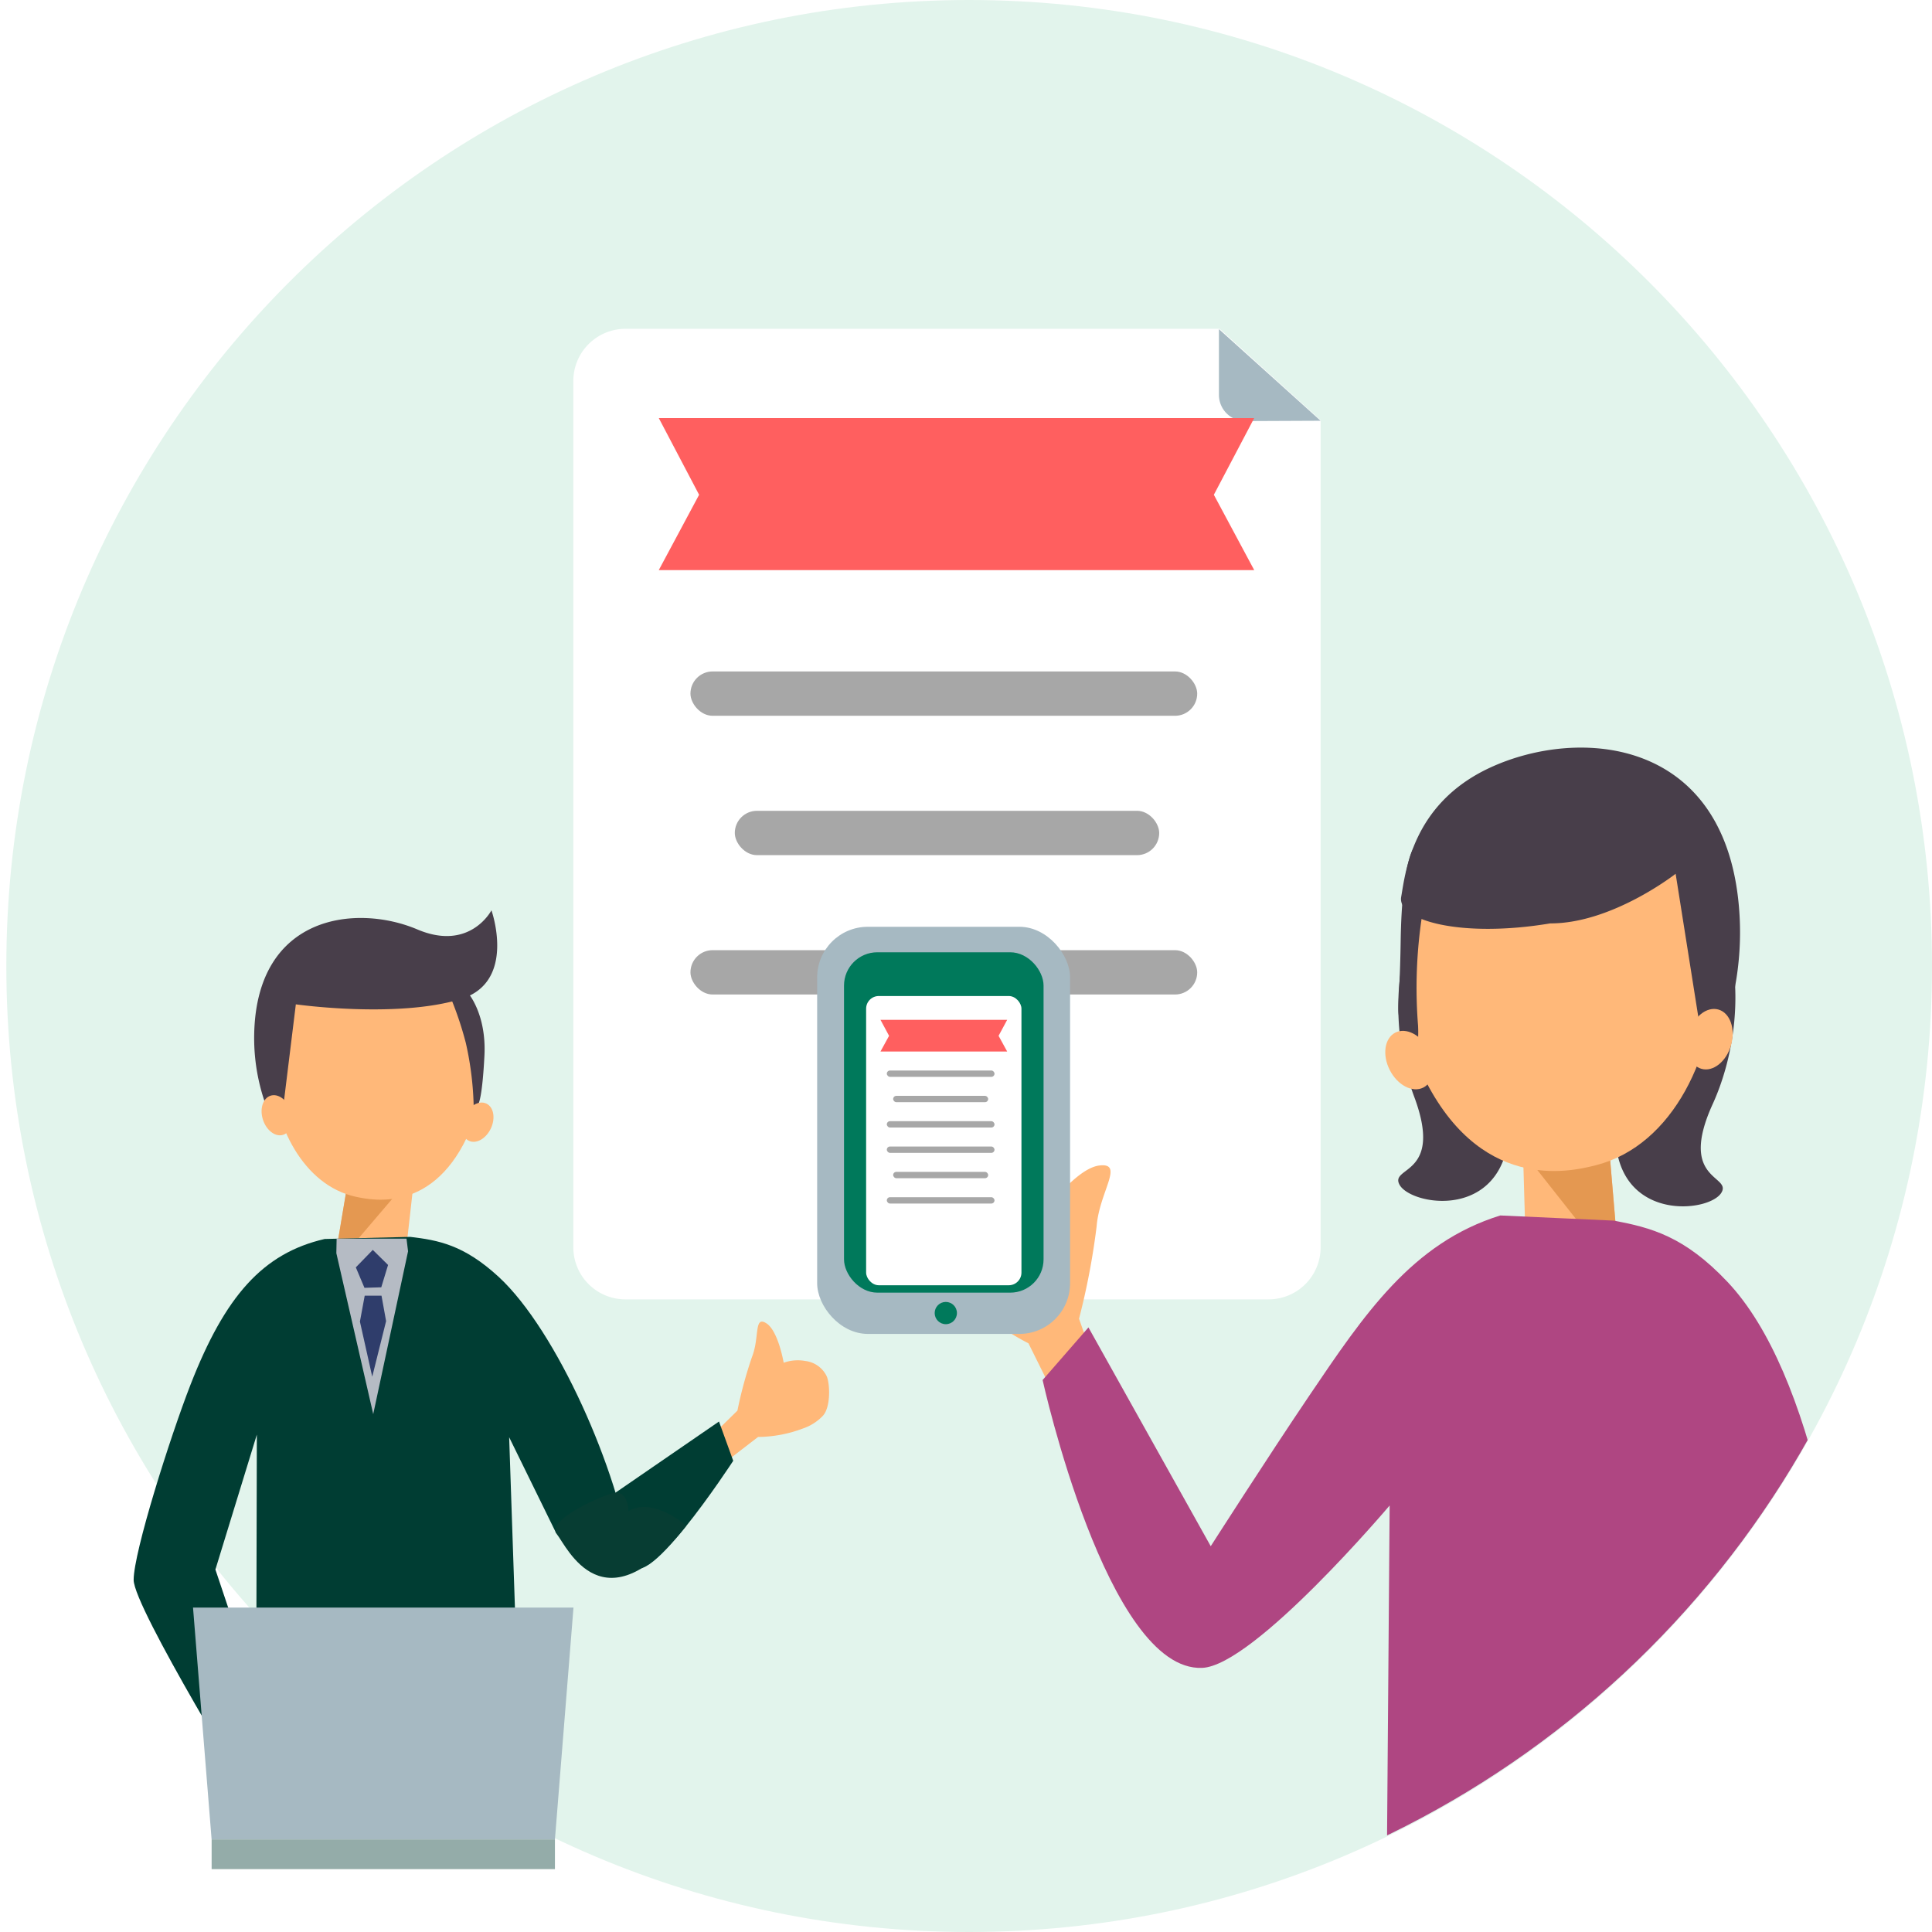
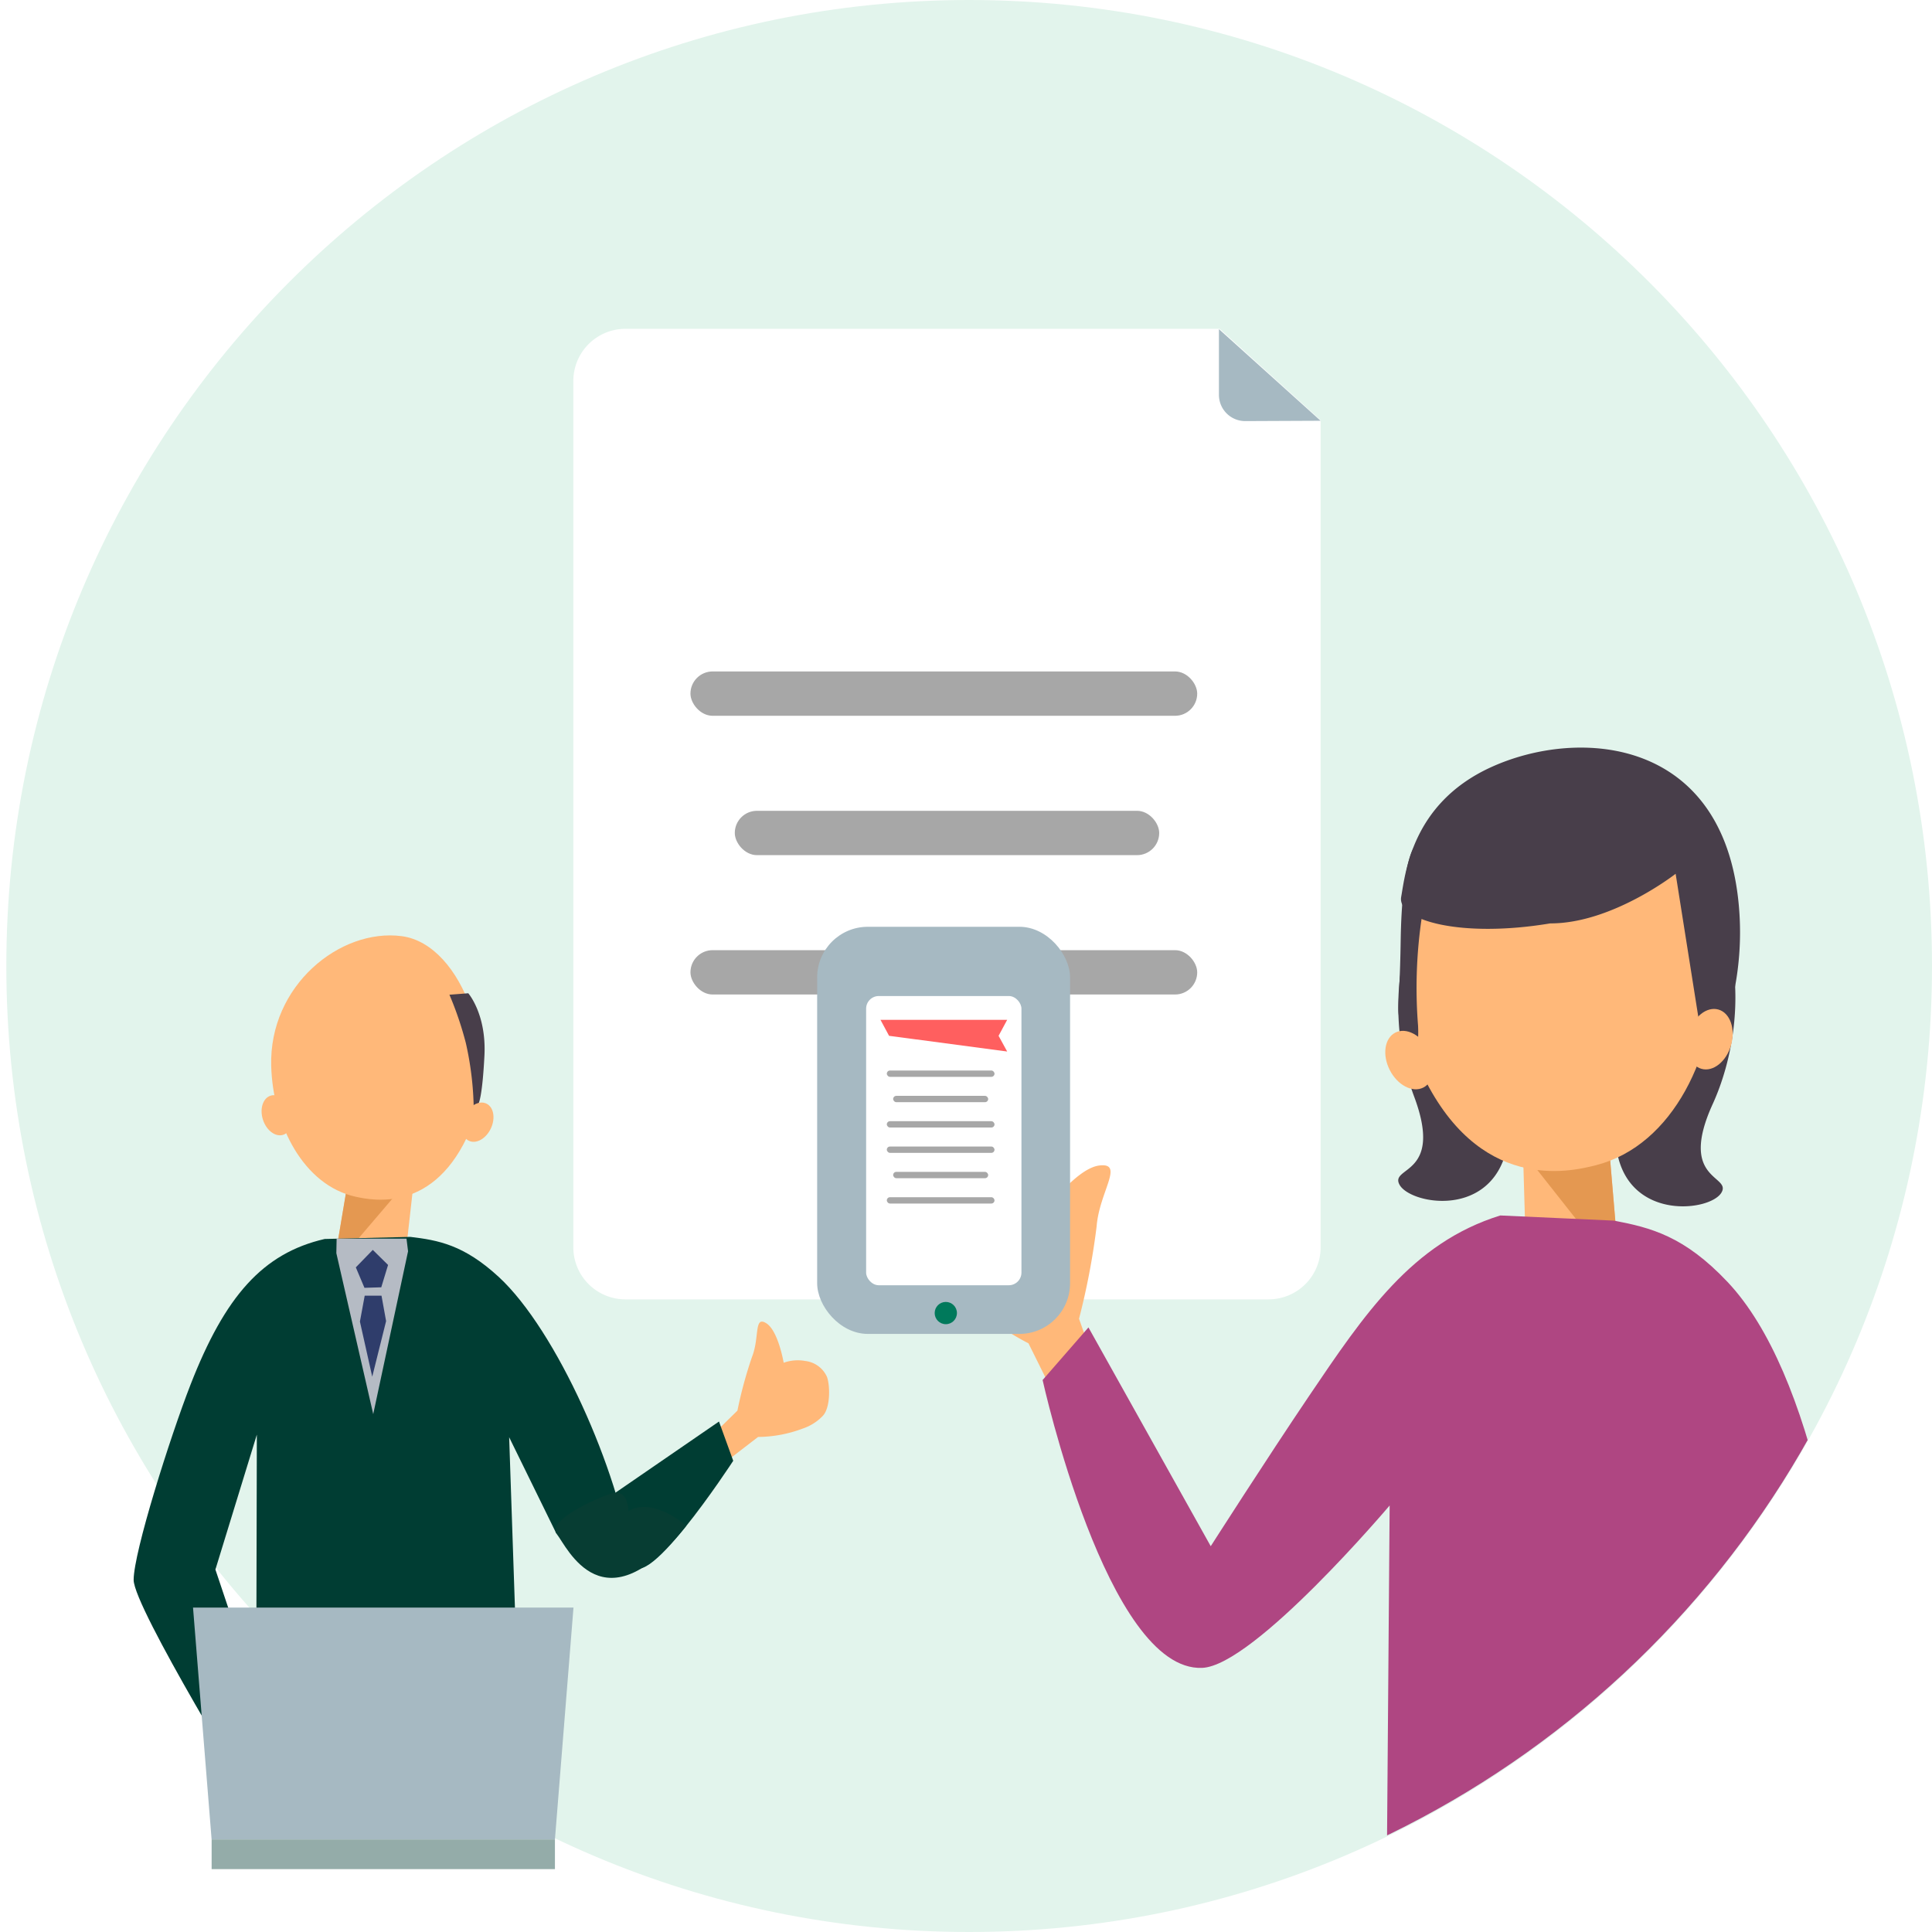
<svg xmlns="http://www.w3.org/2000/svg" width="305" height="305" viewBox="0 0 305 305">
  <defs>
    <filter id="パス_457" x="81.512" y="42.911" width="135.976" height="171.218" filterUnits="userSpaceOnUse">
      <feOffset dy="3" input="SourceAlpha" />
      <feGaussianBlur stdDeviation="3" result="blur" />
      <feFlood flood-opacity="0.161" />
      <feComposite operator="in" in2="blur" />
      <feComposite in="SourceGraphic" />
    </filter>
    <filter id="パス_458" x="183.436" y="42.962" width="34.052" height="32.516" filterUnits="userSpaceOnUse">
      <feOffset dy="3" input="SourceAlpha" />
      <feGaussianBlur stdDeviation="3" result="blur-2" />
      <feFlood flood-opacity="0.161" />
      <feComposite operator="in" in2="blur-2" />
      <feComposite in="SourceGraphic" />
    </filter>
    <clipPath id="clip-path">
      <path id="楕円形_44" data-name="楕円形 44" d="M152.5,0A152.5,152.5,0,1,1,0,152.5,152.5,152.5,0,0,1,152.5,0Z" transform="translate(8564 -5247)" fill="#e2f4ec" />
    </clipPath>
    <filter id="長方形_3611" x="127.729" y="148.239" width="42.521" height="63.66" filterUnits="userSpaceOnUse">
      <feOffset dy="3" input="SourceAlpha" />
      <feGaussianBlur stdDeviation="3" result="blur-3" />
      <feFlood flood-opacity="0.161" />
      <feComposite operator="in" in2="blur-3" />
      <feComposite in="SourceGraphic" />
    </filter>
  </defs>
  <g id="camp_01" transform="translate(-868 -723)">
    <path id="楕円形_44-2" data-name="楕円形 44" d="M152,0c83.947,0,152,68.277,152,152.5S235.947,305,152,305,0,236.723,0,152.5,68.053,0,152,0Z" transform="translate(869 723)" fill="#e2f4ec" />
    <g id="グループ_2423" data-name="グループ 2423">
      <g id="グループ_2149" data-name="グループ 2149" transform="translate(958.512 771.911)">
        <g id="グループ_1937" data-name="グループ 1937">
          <g transform="matrix(1, 0, 0, 1, -90.51, -48.91)" filter="url(#パス_457)">
            <path id="パス_457-2" data-name="パス 457" d="M10370.89,12103.991l-7.56-6.847-.054-.055h-93.856a8.229,8.229,0,0,0-8.191,8.24v136.744a8.217,8.217,0,0,0,8.191,8.233h101.591a8.217,8.217,0,0,0,8.193-8.233v-130.551h0Z" transform="translate(-10170.72 -12048.18)" fill="#fff" />
          </g>
          <g transform="matrix(1, 0, 0, 1, -90.51, -48.91)" filter="url(#パス_458)">
            <path id="パス_458-2" data-name="パス 458" d="M10401.9,12111.613l-16.052-14.463v10.373a4.144,4.144,0,0,0,4.162,4.143Z" transform="translate(-10193.42 -12048.19)" fill="#a6b9c2" />
          </g>
        </g>
      </g>
      <g id="グループ_2068" data-name="グループ 2068" transform="translate(860.985 840.785)">
        <g id="グループ_117" data-name="グループ 117" transform="translate(28.113 22.218)">
          <g id="グループ_116" data-name="グループ 116" transform="translate(0 0)">
            <path id="パス_37" data-name="パス 37" d="M.986,6.314l5.907.368A67.355,67.355,0,0,1,14.783,2.7C17.852,1.549,19.823-1.487,20.2.878c.353,2.188-2.8,6.172-2.8,6.172a6.581,6.581,0,0,1,2.479,2.335,4.308,4.308,0,0,1,.444,4.22c-.681,1.3-3.22,3.661-4.993,3.648a7.793,7.793,0,0,1-3.615-1,20.479,20.479,0,0,1-5.728-4.368L0,10.785Z" transform="translate(85.738 83.342) rotate(-48)" fill="#ffb879" />
            <path id="パス_115" data-name="パス 115" d="M367.874,1292.053l-3.9,23,11.152.059,2.188-19.449" transform="translate(-332.442 -1254.912)" fill="#ffb879" />
            <path id="パス_116" data-name="パス 116" d="M358.75,1316.215l20.733-24.3-16.223-2.656Z" transform="translate(-327.215 -1256.072)" fill="#e49851" />
            <path id="パス_117" data-name="パス 117" d="M32.47,29.285c-4.134,13.569-14,12.69-16.9,12.362-8.361-.942-14.15-9.9-15.386-19.1C-1.509,9.962,8.706-.242,18.506,0S36.171,17.132,32.47,29.285Z" transform="matrix(0.995, 0.105, -0.105, 0.995, 23.901, 5.842)" fill="#ffb879" />
-             <path id="パス_118" data-name="パス 118" d="M6.158,17.993s16.076.574,25.807-3.564C40.477,10.81,35.295,0,35.295,0S32.619,6.861,23.984,4.227C14.078,1.206-1.377,4.5.1,23.157a31.3,31.3,0,0,0,5.7,15.667Z" transform="matrix(0.995, 0.105, -0.105, 0.995, 21.367, 0)" fill="#483e4a" />
            <ellipse id="楕円形_46" data-name="楕円形 46" cx="3.245" cy="2.31" rx="3.245" ry="2.31" transform="matrix(-0.309, -0.951, 0.951, -0.309, 21.418, 39.858)" fill="#ffb879" />
            <path id="パス_119" data-name="パス 119" d="M2.932,0S6.142,2.976,6.5,9.5s-.112,7.579-.112,7.579l-.618,1.568a50.018,50.018,0,0,0-2.4-10.809A53.749,53.749,0,0,0,0,.542Z" transform="matrix(0.995, 0.105, -0.105, 0.995, 49.91, 16.492)" fill="#483e4a" />
            <ellipse id="楕円形_47" data-name="楕円形 47" cx="2.31" cy="3.245" rx="2.31" ry="3.245" transform="translate(55.027 41.071) rotate(-155)" fill="#ffb879" />
            <path id="パス_120" data-name="パス 120" d="M360.731,1335.48l-.146,61.855,41.954-3.185-1.976-58.259,7.44,15.176,25.685-17.657,2.247,6.2s-15.113,23.23-16.178,15.418c-1.858-13.629-11.668-35.994-20.841-44.447-5.517-5.083-9.552-5.793-13.957-6.322l-13.522.334c-9.78,2.254-15.729,9.031-21.177,23-3.233,8.295-8.978,26.457-8.978,30.819s19.3,35.791,19.3,35.791l5.4-2.266-11.792-35.161Z" transform="translate(-341.282 -1249.001)" fill="#003d33" />
            <path id="パス_462" data-name="パス 462" d="M75.515,117.4c1.633,2.043,7.329,15.2,20.438-1.355-6.069-4.859-9.164-2.257-9.164-2.257s.081-3.708-2.723-2.8S73.882,115.354,75.515,117.4Z" transform="translate(-8.698 -15.197)" fill="#073d33" />
            <path id="パス_614" data-name="パス 614" d="M587,3132.311h11.032l.246,1.991-5.5,25.71-5.822-25.405Z" transform="translate(-554.956 -3076.771)" fill="#b5bbc4" />
            <path id="パス_615" data-name="パス 615" d="M597.815,3137.021l-2.678,2.759,1.363,3.229,2.654-.083,1.073-3.529Z" transform="translate(-560.062 -3079.706)" fill="#2f3d6b" />
            <path id="パス_616" data-name="パス 616" d="M597.616,3156.283l-.757,4.094,1.945,8.7,2.189-8.778-.726-4.012Z" transform="translate(-561.138 -3091.744)" fill="#2f3d6b" />
          </g>
          <path id="パス_121" data-name="パス 121" d="M406.287,1382.238h-54.2l-2.934-36.6h60.063Z" transform="translate(-339.779 -1231.859)" fill="#a6b9c2" />
          <rect id="長方形_58" data-name="長方形 58" width="54.195" height="4.692" transform="translate(12.313 150.379)" fill="#94aca9" />
        </g>
      </g>
-       <path id="中マド_1" data-name="中マド 1" d="M94,24H0L6.367,12.109,0,0H94L87.627,12.109,94,24Z" transform="translate(972 789)" fill="#ff5f5f" />
      <rect id="長方形_3613" data-name="長方形 3613" width="80" height="7" rx="3.5" transform="translate(977 829)" fill="#a7a7a7" />
      <rect id="長方形_3615" data-name="長方形 3615" width="80" height="7" rx="3.5" transform="translate(977 873)" fill="#a7a7a7" />
      <rect id="長方形_3614" data-name="長方形 3614" width="67" height="7" rx="3.5" transform="translate(984 851)" fill="#a7a7a7" />
      <g id="マスクグループ_61" data-name="マスクグループ 61" transform="translate(-7696 5970)" clip-path="url(#clip-path)">
        <g id="グループ_2148" data-name="グループ 2148" transform="translate(7686.14 -5874.294)">
          <path id="パス_689" data-name="パス 689" d="M725.253,1566.026l2.617,30.879-14.769-1.154-.748-25.986" transform="translate(405.716 -768.396)" fill="#ffb879" />
          <path id="パス_690" data-name="パス 690" d="M712.353,1573.673l18.337,23.232-2.617-30.879Z" transform="translate(402.895 -768.396)" fill="#e49851" />
          <g id="グループ_2147" data-name="グループ 2147" transform="translate(1006.863 742.038)">
            <path id="パス_691" data-name="パス 691" d="M1.657,18.384l9.928-.619a113.2,113.2,0,0,0,13.26,6.694C30,26.392,33.317,31.5,33.958,27.521c.593-3.677-4.714-10.373-4.714-10.373a11.061,11.061,0,0,0,4.167-3.924,7.24,7.24,0,0,0,.747-7.092C33.012,3.939,28.746-.022,25.765,0,22.746.022,21.3,1.007,19.689,1.684c-4.741,1.986-9.628,7.341-9.628,7.341L0,10.869Z" transform="translate(27.456 109.478) rotate(-106)" fill="#ffb879" />
            <path id="パス_692" data-name="パス 692" d="M106.733,8.4C99.4,1.645,94.046.7,88.192,0L70.232.442C56.635,5.726,49.912,17.5,42.1,31,36.184,41.235,28.3,55.7,28.3,55.7L6.635,22.613,0,31.4S13.36,76.636,28.3,74.947c8.158-.925,27.712-27.631,27.712-27.631l4.73,75.945,50.805-3.857L109.385,55.67l17.448,88.087h11.713S135.914,35.287,106.733,8.4Z" transform="matrix(0.998, 0.07, -0.07, 0.998, 37.789, 71.781)" fill="#af4682" />
            <g id="グループ_2145" data-name="グループ 2145" transform="translate(86.083 0)">
              <path id="パス_693" data-name="パス 693" d="M13.332,14.748s23.959,8.669,40.512,6.518c10.244-1.331,10.081-13.45,7.446-15.583s-2.54,6.673-14.111-.151C33.907-2.295,9.043-4.793,1.576,18.466a32.935,32.935,0,0,0,.4,21.4Z" transform="matrix(0.105, 0.995, -0.995, 0.105, 55.846, 12.023)" fill="#483e4a" />
              <path id="パス_694" data-name="パス 694" d="M13.332,25.121s23.96-8.669,40.513-6.519c10.244,1.332,10.082,13.45,7.446,15.584s-2.54-6.673-14.111.151C33.907,42.164,9.043,44.662,1.576,21.4A32.934,32.934,0,0,1,1.981,0Z" transform="translate(50.17 17.874) rotate(100)" fill="#483e4a" />
              <path id="パス_695" data-name="パス 695" d="M1.4,43.931c6.2,20.354,21,19.037,25.35,18.544,12.543-1.413,21.226-14.846,23.08-28.645C52.371,14.945,37.047-.362,22.346.007S-4.154,25.7,1.4,43.931Z" transform="translate(1.723 11.048) rotate(-8)" fill="#ffb879" />
              <path id="パス_696" data-name="パス 696" d="M43.514,22.127s-11.027,6.393-20.7,5C8.541,27.493-1.076,23.3.1,19.706S3.819,5.427,16.774,1.477c14.859-4.532,38.044.407,35.831,28.4a46.952,46.952,0,0,1-8.544,23.5Z" transform="translate(3.273 7.342) rotate(-8)" fill="#483e4a" />
              <ellipse id="楕円形_247" data-name="楕円形 247" cx="4.868" cy="3.466" rx="4.868" ry="3.466" transform="matrix(0.276, -0.961, 0.961, 0.276, 50.183, 53.031)" fill="#ffb879" />
              <path id="パス_697" data-name="パス 697" d="M6.066,0S3.855,2.037,1.945,14.257-.449,24.723.408,28.2s1.907,4.735,2.38-.22A75.292,75.292,0,0,1,5.563,11.764,93.271,93.271,0,0,1,9.454.813Z" transform="translate(2.126 19.874) rotate(-8)" fill="#483e4a" />
              <ellipse id="楕円形_248" data-name="楕円形 248" cx="3.466" cy="4.868" rx="3.466" ry="4.868" transform="matrix(0.891, -0.454, 0.454, 0.891, 2.103, 49.844)" fill="#ffb879" />
            </g>
            <g id="グループ_2146" data-name="グループ 2146" transform="translate(0 31.565)">
              <g id="グループ_148" data-name="グループ 148" transform="translate(0 0)">
                <g id="グループ_147" data-name="グループ 147" transform="translate(0 0)">
                  <rect id="長方形_81" data-name="長方形 81" width="39.927" height="64.272" rx="8" fill="#a6b9c2" />
                  <ellipse id="楕円形_55" data-name="楕円形 55" cx="1.757" cy="1.757" rx="1.757" ry="1.757" transform="translate(18.552 59.223)" fill="#00795b" />
-                   <rect id="長方形_82" data-name="長方形 82" width="31.502" height="53.734" rx="5.259" transform="translate(4.24 4.024)" fill="#00795b" />
                </g>
              </g>
              <g transform="matrix(1, 0, 0, 1, -129, -146.31)" filter="url(#長方形_3611)">
                <rect id="長方形_3611-2" data-name="長方形 3611" width="24.521" height="45.66" rx="2" transform="translate(136.73 154.24)" fill="#fff" />
              </g>
-               <path id="中マド_2" data-name="中マド 2" d="M20,5H0L1.355,2.523,0,0H20L18.644,2.523,20,5Z" transform="translate(9.997 14.69)" fill="#ff5f5f" />
+               <path id="中マド_2" data-name="中マド 2" d="M20,5L1.355,2.523,0,0H20L18.644,2.523,20,5Z" transform="translate(9.997 14.69)" fill="#ff5f5f" />
              <rect id="長方形_3617" data-name="長方形 3617" width="17" height="1" rx="0.5" transform="translate(10.997 22.69)" fill="#a7a7a7" />
              <rect id="長方形_3622" data-name="長方形 3622" width="17" height="1" rx="0.5" transform="translate(10.997 34.69)" fill="#a7a7a7" />
              <rect id="長方形_3618" data-name="長方形 3618" width="17" height="1" rx="0.5" transform="translate(10.997 30.69)" fill="#a7a7a7" />
              <rect id="長方形_3620" data-name="長方形 3620" width="17" height="1" rx="0.5" transform="translate(10.997 42.69)" fill="#a7a7a7" />
              <rect id="長方形_3619" data-name="長方形 3619" width="15" height="1" rx="0.5" transform="translate(11.997 26.69)" fill="#a7a7a7" />
              <rect id="長方形_3621" data-name="長方形 3621" width="15" height="1" rx="0.5" transform="translate(11.997 38.69)" fill="#a7a7a7" />
            </g>
          </g>
        </g>
      </g>
    </g>
  </g>
</svg>